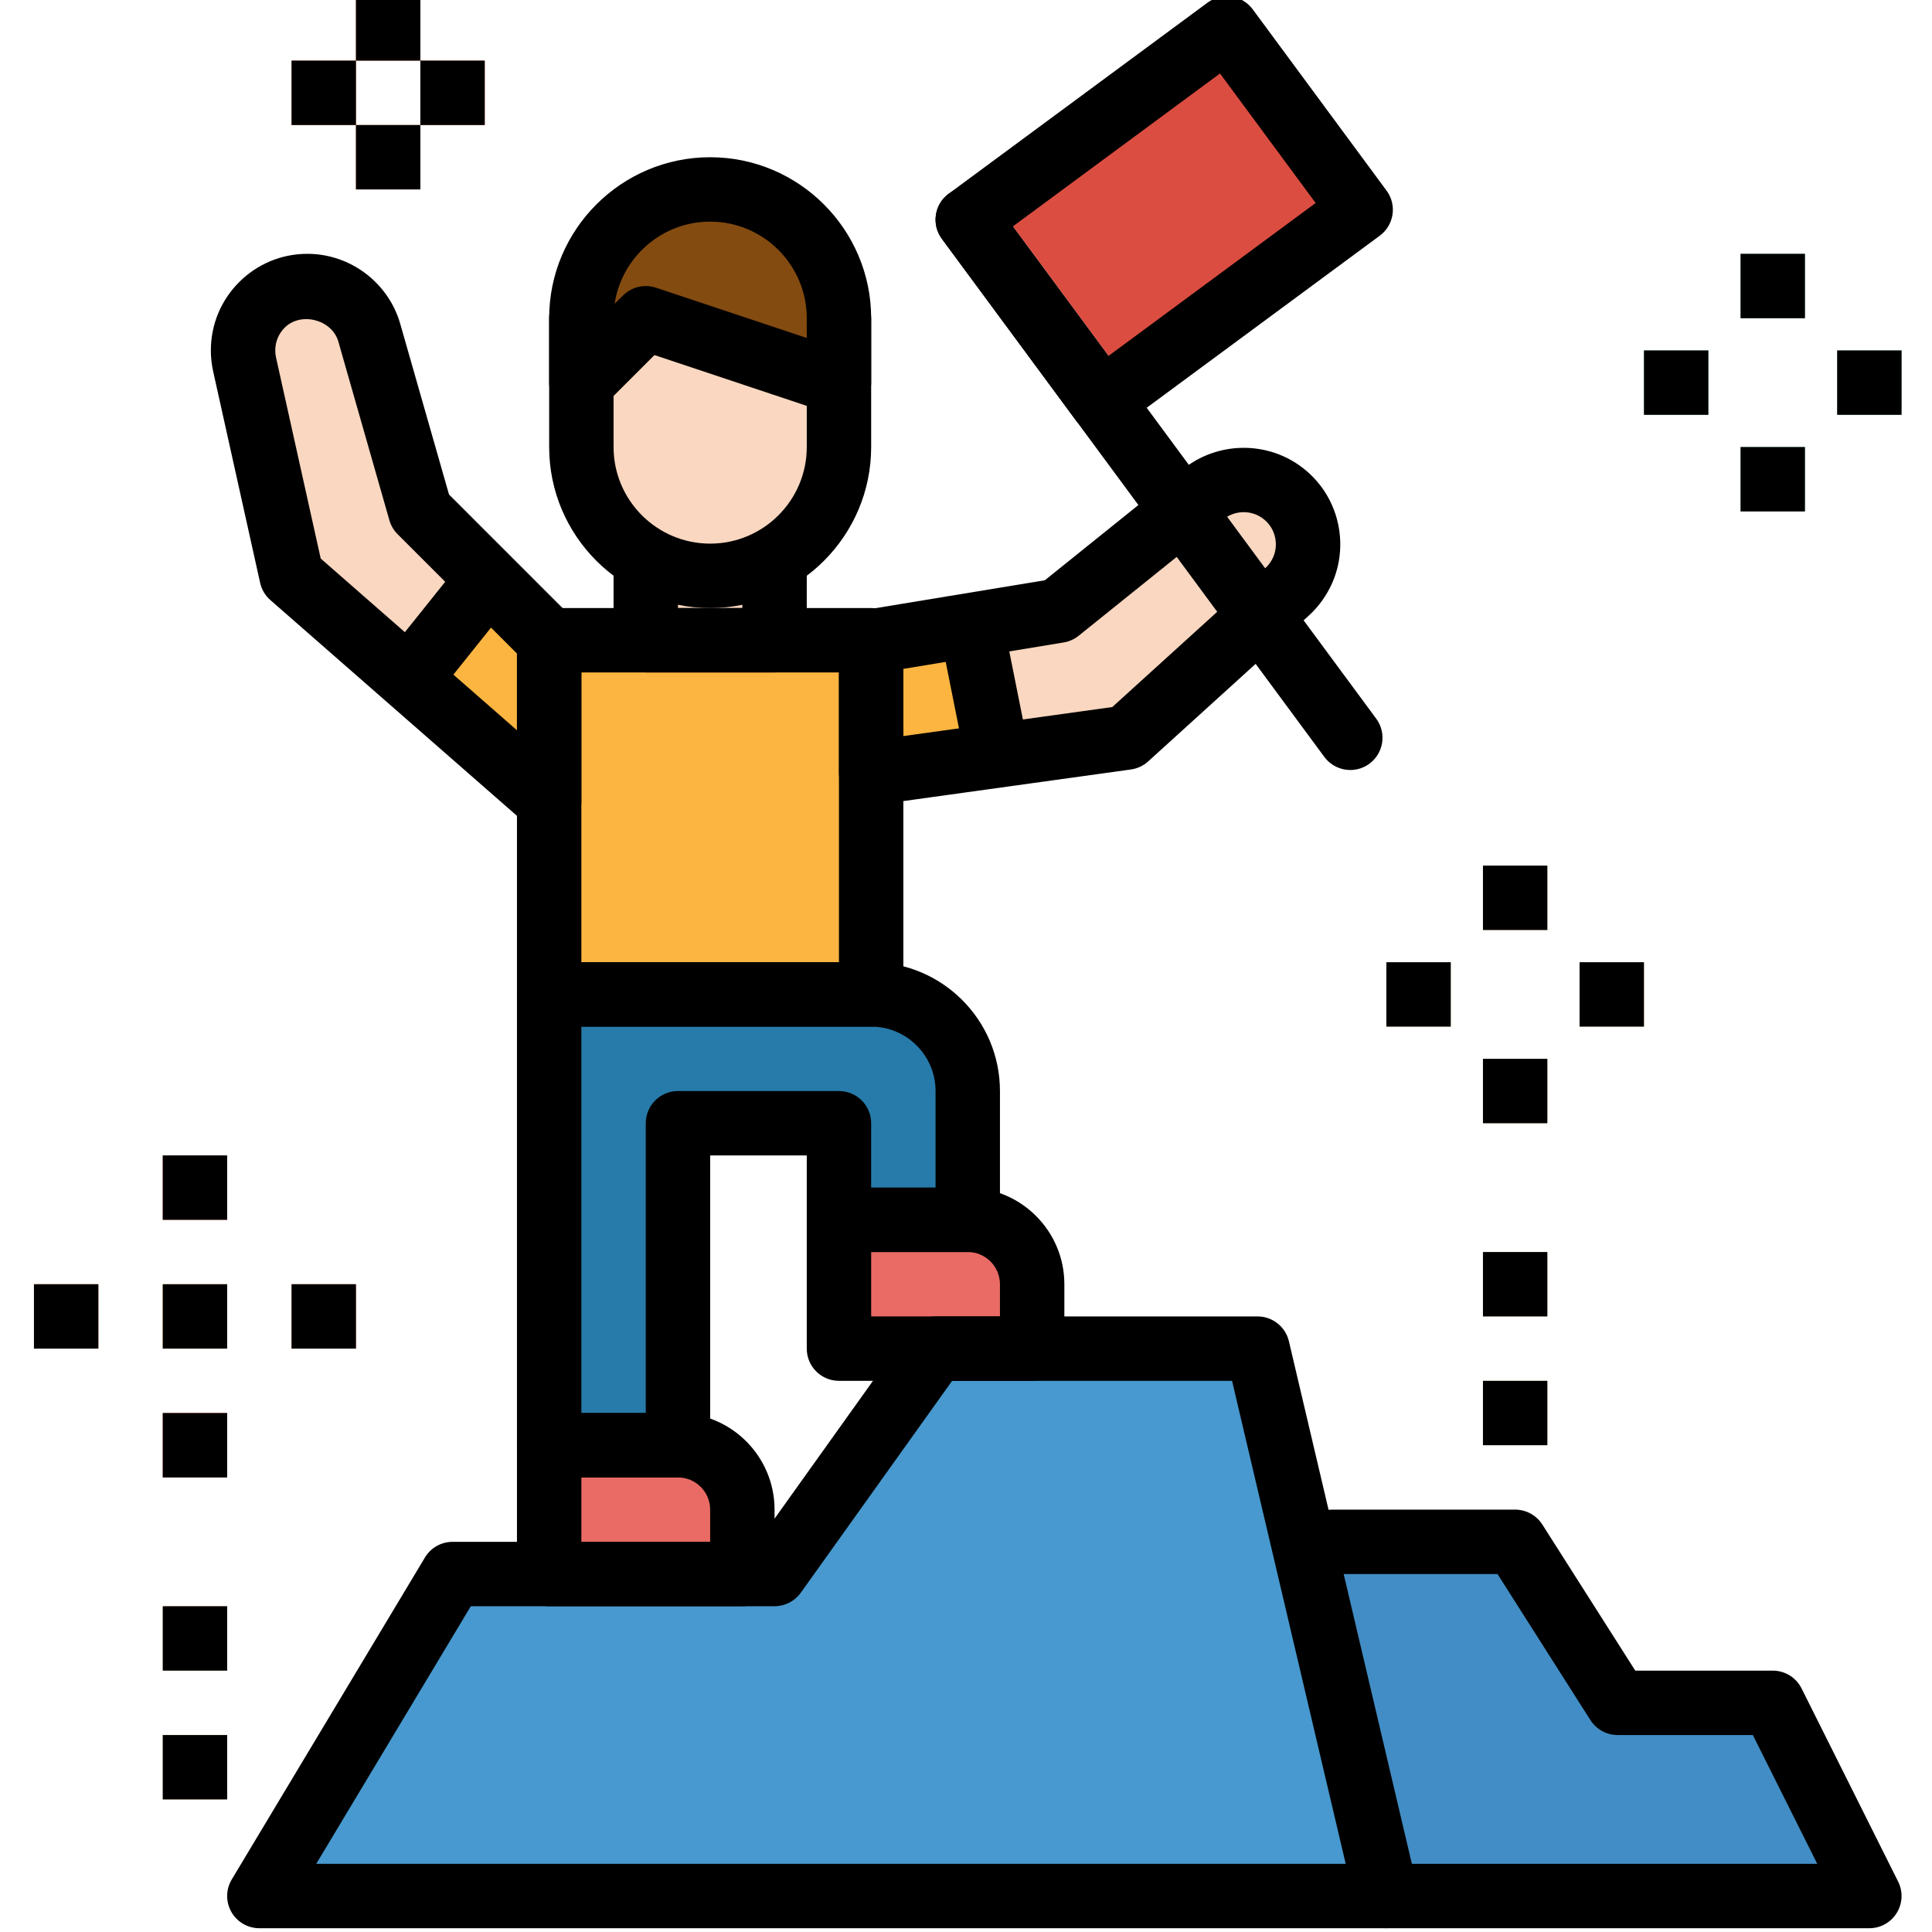
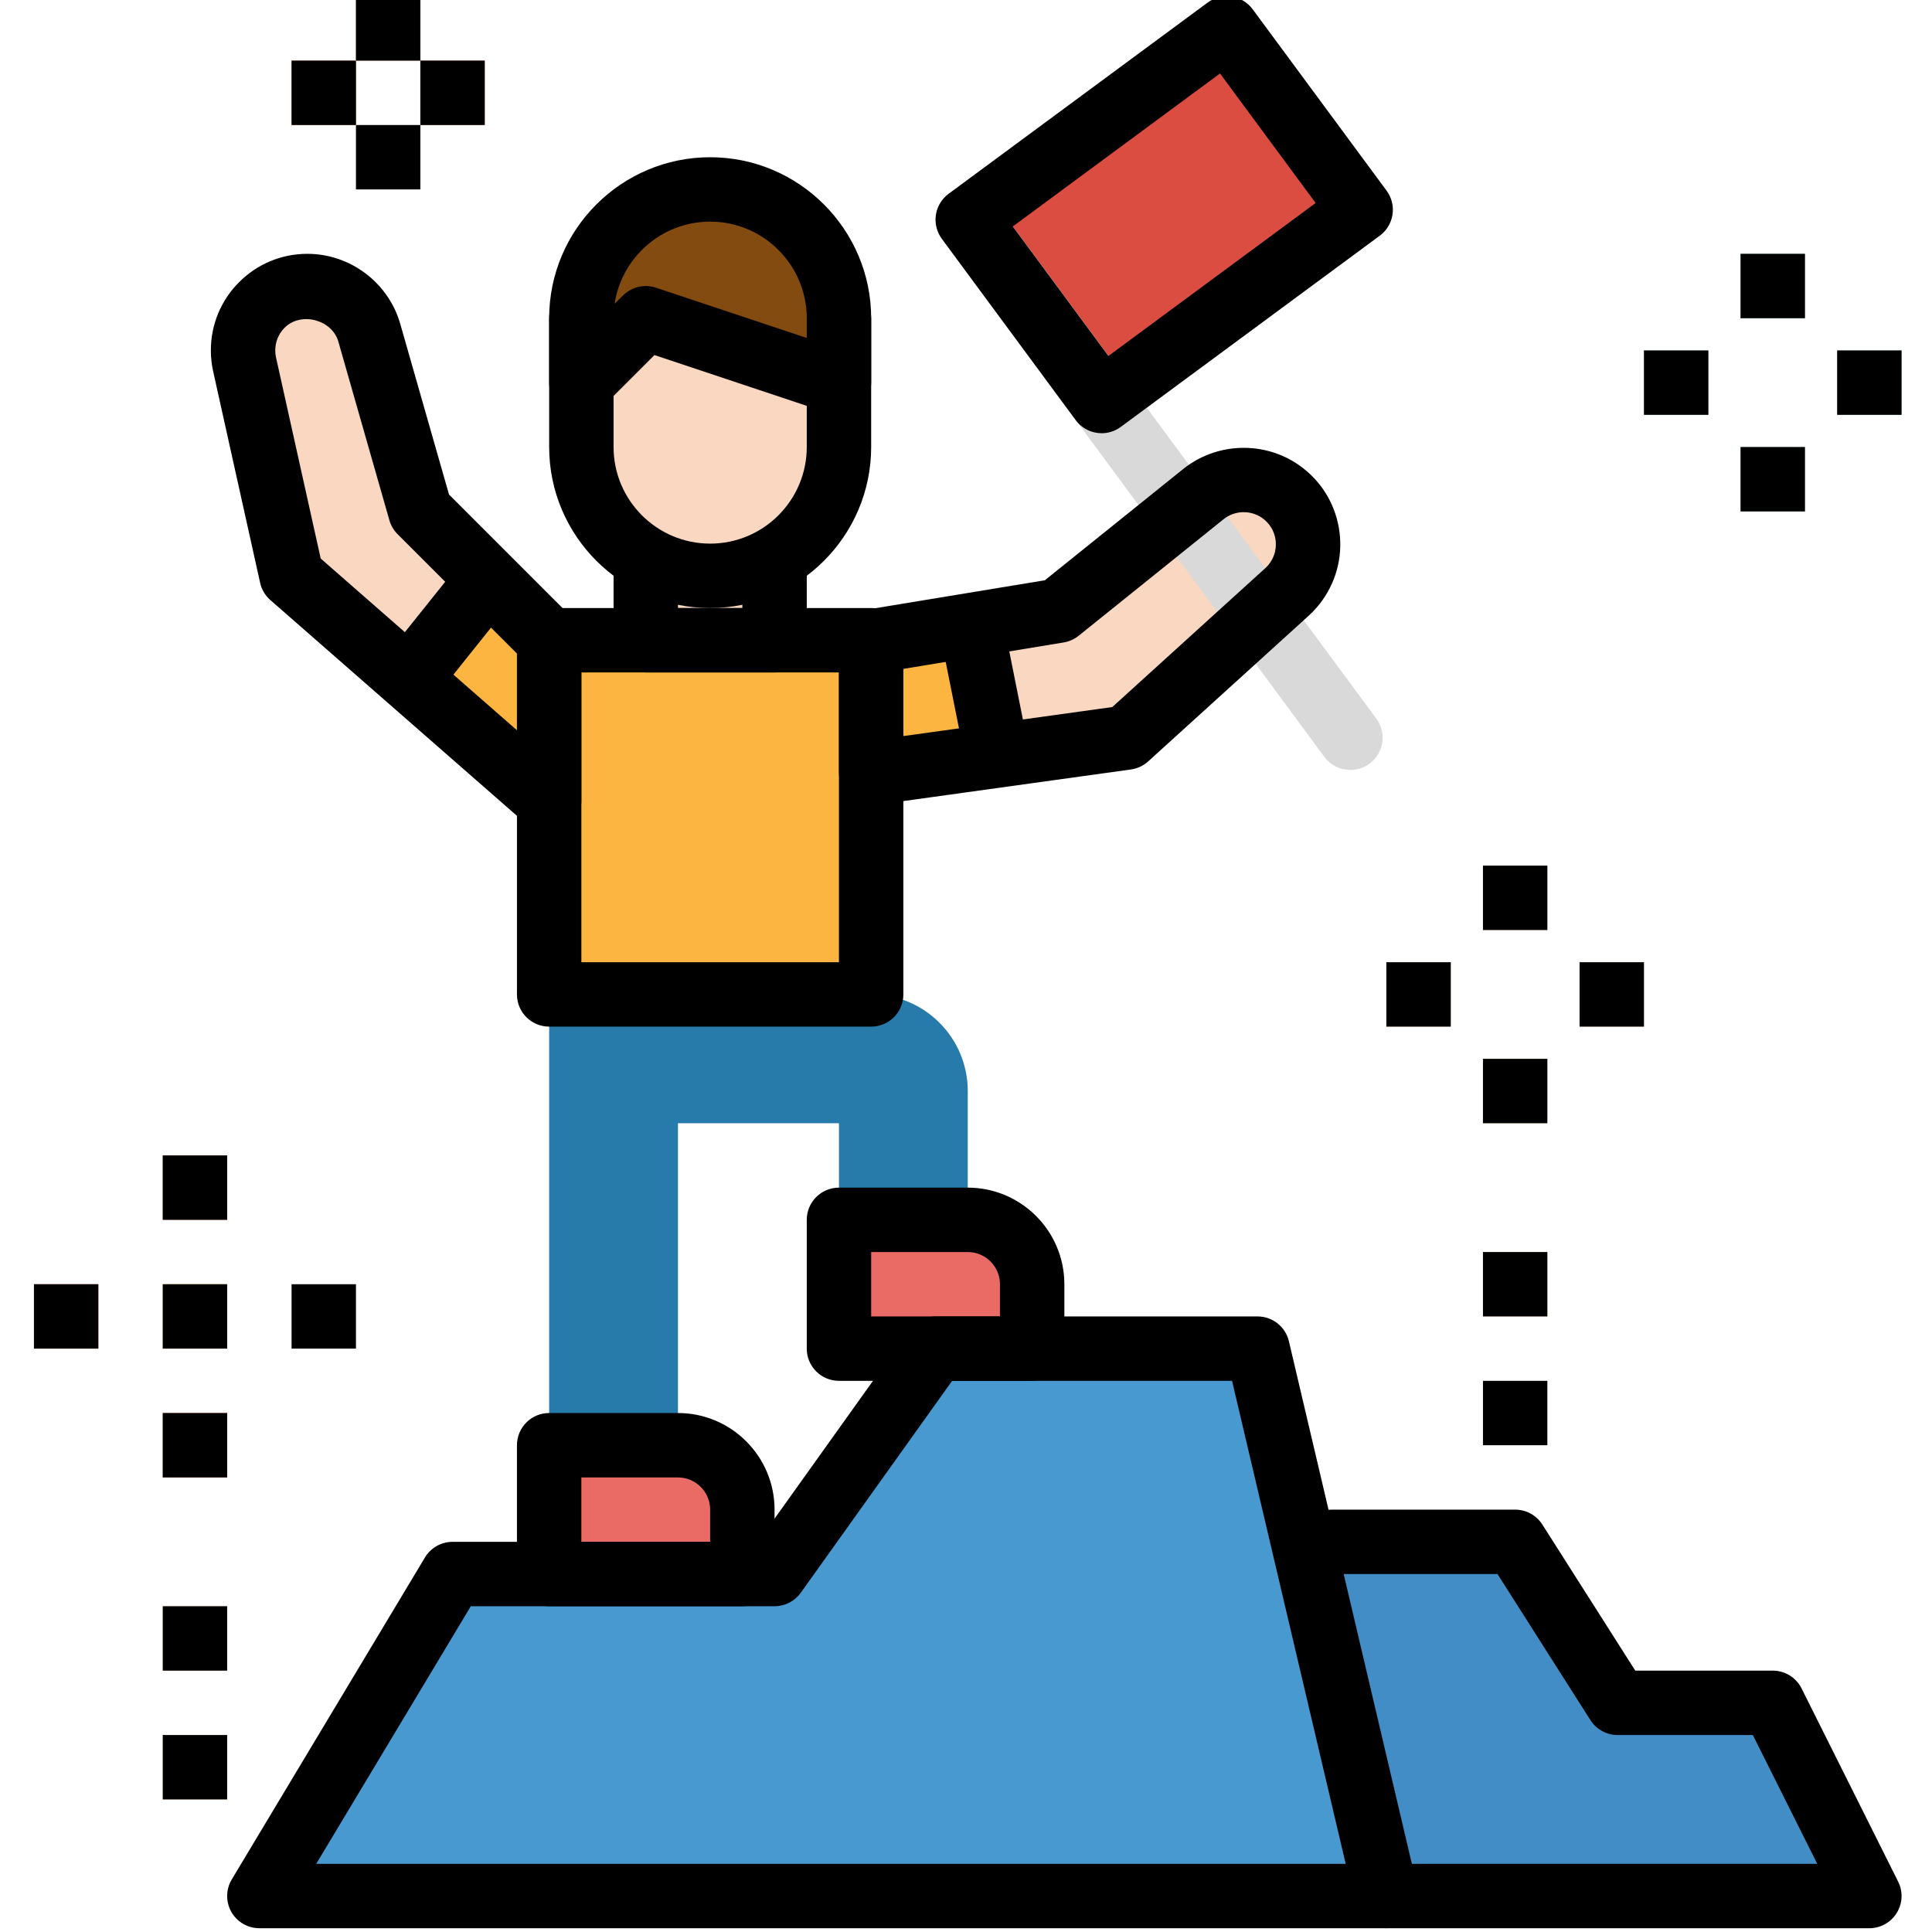
<svg xmlns="http://www.w3.org/2000/svg" height="511pt" viewBox="-8 1 511 512" width="511pt">
  <path d="m239.434 349.867h25.602v25.598h-25.602zm0 0" fill="#ea6b65" />
  <path d="m247.961 59.23 68.648-50.68 35.477 48.055-68.652 50.68zm0 0" fill="#dc4d41" />
  <path d="m162.633 145.066h34.133v51.199h-34.133zm0 0" fill="#f9d7c0" />
  <path d="m137.035 170.668-34.137-34.133-13.531-47.363c-2.094-7.32-8.785-12.367-16.402-12.371-9.426.008-17.062 7.652-17.055 17.078.004 1.238.137 2.473.406 3.684l12.449 56.039 68.266 59.73h8.535v-42.664zm0 0" fill="#f9d7c0" />
  <path d="m222.367 170.828 49.629-8.184 38.402-30.871c5.934-4.777 14.312-5.043 20.539-.648 7.695 5.441 9.52 16.094 4.074 23.785-.715 1.012-1.535 1.945-2.453 2.777l-42.531 38.578-67.66 9.387-8.535-1.066v-34.133zm0 0" fill="#f9d7c0" />
  <path d="m349.344 205.047c-2.715.004-5.266-1.281-6.879-3.465l-101.324-137.301c-2.797-3.793-1.988-9.137 1.805-11.934 3.793-2.797 9.137-1.988 11.934 1.805l101.367 137.301c2.797 3.797 1.984 9.137-1.809 11.934-1.457 1.07-3.211 1.652-5.02 1.66zm0 0" fill="#d9d9d9" />
  <g fill="#fbd699">
-     <path d="m384.5 366.934h17.066v17.066h-17.066zm0 0" />
    <path d="m384.5 332.801h17.066v17.066h-17.066zm0 0" />
    <path d="m34.633 460.801h17.066v17.066h-17.066zm0 0" />
    <path d="m34.633 426.668h17.066v17.066h-17.066zm0 0" />
    <path d="m384.5 281.602h17.066v17.066h-17.066zm0 0" />
    <path d="m358.898 256h17.07v17.066h-17.07zm0 0" />
    <path d="m384.5 230.398h17.066v17.066h-17.066zm0 0" />
    <path d="m410.102 256h17.066v17.066h-17.066zm0 0" />
  </g>
  <path d="m34.633 375.465h17.066v17.07h-17.066zm0 0" fill="#f27e55" />
  <path d="m34.633 341.332h17.066v17.066h-17.066zm0 0" fill="#fbb540" />
  <path d="m.5 341.332h17.066v17.066h-17.066zm0 0" fill="#f27e55" />
  <path d="m34.633 307.199h17.066v17.066h-17.066zm0 0" fill="#f27e55" />
-   <path d="m68.766 341.332h17.066v17.066h-17.066zm0 0" fill="#f27e55" />
  <path d="m452.766 68.266h17.066v17.066h-17.066zm0 0" fill="#99d8aa" />
  <path d="m427.168 93.867h17.066v17.066h-17.066zm0 0" fill="#99d8aa" />
  <path d="m478.367 93.867h17.066v17.066h-17.066zm0 0" fill="#99d8aa" />
  <path d="m452.766 119.465h17.066v17.07h-17.066zm0 0" fill="#99d8aa" />
  <path d="m85.832 0h17.066v17.066h-17.066zm0 0" fill="#f27e55" />
  <path d="m68.766 17.066h17.066v17.066h-17.066zm0 0" fill="#f27e55" />
  <path d="m102.898 17.066h17.066v17.066h-17.066zm0 0" fill="#f27e55" />
-   <path d="m85.832 34.133h17.066v17.066h-17.066zm0 0" fill="#f27e55" />
  <path d="m248.871 166.648-26.504 4.367v-.348h-85.332l-16.121-16.121-21.027 26.281 37.148 32.504v59.734h85.332v-67.199l33.418-4.641zm0 0" fill="#fbb540" />
  <path d="m137.035 264.535v128h34.133v-93.867h42.664v34.133h34.133v-42.668c0-14.137-11.461-25.598-25.598-25.598zm0 0" fill="#277baa" />
  <path d="m188.234 426.668h-51.199v-42.668h34.133c9.426 0 17.066 7.641 17.066 17.066zm0 0" fill="#ea6b65" />
  <path d="m213.832 324.266h34.133c9.426 0 17.07 7.641 17.07 17.066v17.066h-51.203zm0 0" fill="#ea6b65" />
  <path d="m145.566 85.332h68.266v34.133c0 18.852-15.281 34.137-34.133 34.137-18.852 0-34.133-15.285-34.133-34.137zm0 0" fill="#f9d7c0" />
  <path d="m213.832 102.398-51.199-17.066-17.066 17.066v-17.066c0-18.852 15.281-34.133 34.133-34.133 18.852 0 34.133 15.281 34.133 34.133zm0 0" fill="#834b10" />
  <path d="m486.898 503.469h-128l-51.199-93.867h85.336l27.152 42.664h41.113zm0 0" fill="#428dc5" />
  <path d="m60.234 503.469 51.199-85.336h85.332l42.668-59.734h85.332l34.133 145.07zm0 0" fill="#4799cf" />
-   <path d="m171.168 392.535h-34.133c-4.715 0-8.535-3.82-8.535-8.535v-119.465c0-4.719 3.82-8.535 8.535-8.535h85.332c18.82 0 34.133 15.309 34.133 34.133v34.133c0 4.719-3.82 8.535-8.531 8.535h-34.137c-4.711 0-8.531-3.816-8.531-8.535v-17.066h-25.602v76.801c0 4.715-3.82 8.535-8.531 8.535zm-25.602-17.07h17.066v-76.797c0-4.719 3.82-8.535 8.535-8.535h42.664c4.715 0 8.535 3.816 8.535 8.535v17.066h17.066v-25.602c0-9.406-7.656-17.066-17.066-17.066h-76.801zm0 0" />
  <path d="m188.234 426.668h-51.199c-4.715 0-8.535-3.816-8.535-8.535v-34.133c0-4.719 3.82-8.535 8.535-8.535h34.133c14.117 0 25.598 11.484 25.598 25.602v17.066c0 4.719-3.82 8.535-8.531 8.535zm-42.668-17.066h34.133v-8.535c0-4.707-3.828-8.531-8.531-8.531h-25.602zm0 0" />
  <path d="m265.035 366.934h-51.203c-4.711 0-8.531-3.816-8.531-8.535v-34.133c0-4.715 3.82-8.531 8.531-8.531h34.133c14.117 0 25.602 11.484 25.602 25.598v17.066c0 4.719-3.816 8.535-8.531 8.535zm-42.668-17.066h34.133v-8.535c0-4.707-3.828-8.531-8.531-8.531h-25.602zm0 0" />
  <path d="m222.367 273.066h-85.332c-4.715 0-8.535-3.816-8.535-8.531v-93.867c0-4.715 3.82-8.535 8.535-8.535h85.332c4.711 0 8.531 3.82 8.531 8.535v93.867c0 4.715-3.82 8.531-8.531 8.531zm-76.801-17.066h68.266v-76.801h-68.266zm0 0" />
  <path d="m196.766 179.199h-34.133c-4.711 0-8.531-3.82-8.531-8.531v-17.066c0-4.715 3.82-8.535 8.531-8.535 4.711 0 8.535 3.82 8.535 8.535v8.531h17.066v-8.531c0-4.715 3.82-8.535 8.531-8.535 4.715 0 8.535 3.82 8.535 8.535v17.066c0 4.711-3.82 8.531-8.535 8.531zm0 0" />
  <path d="m137.035 221.867c-2.031 0-4.035-.727-5.621-2.113l-68.27-59.734c-1.367-1.195-2.316-2.793-2.707-4.57l-12.449-56.035c-.406-1.832-.609-3.688-.609-5.535-.004-6.828 2.648-13.262 7.484-18.102 4.828-4.836 11.258-7.508 18.094-7.512 11.371.004 21.488 7.637 24.613 18.562l12.926 45.234 32.57 32.57c1.602 1.602 2.5 3.773 2.5 6.035v42.664c0 3.352-1.957 6.391-5.008 7.773-1.129.512-2.328.762-3.523.762zm-60.543-72.848 52.008 45.508v-20.328l-31.633-31.633c-1.027-1.023-1.773-2.297-2.172-3.688l-13.531-47.359c-1.668-5.828-9.926-7.984-14.227-3.684-1.609 1.613-2.492 3.754-2.492 6.035 0 .621.066 1.242.203 1.855zm0 0" />
  <path d="m222.367 214.398c-2.047 0-4.043-.734-5.605-2.094-1.863-1.621-2.93-3.973-2.93-6.438v-34.852c0-4.18 3.027-7.742 7.148-8.422l47.418-7.816 36.652-29.477c8.875-7.121 21.551-7.508 30.809-.957 5.582 3.949 9.301 9.836 10.457 16.574 1.148 6.738-.383 13.523-4.332 19.105-1.066 1.516-2.309 2.914-3.684 4.164l-42.516 38.59c-1.27 1.156-2.859 1.902-4.559 2.141l-67.684 9.402c-.395.055-.785.078-1.176.078zm8.531-36.141v17.809l55.367-7.691 40.559-36.816c.461-.418.875-.887 1.227-1.387 1.316-1.859 1.824-4.121 1.441-6.367-.383-2.246-1.625-4.207-3.484-5.523-3.082-2.18-7.316-2.055-10.258.32l-38.398 30.883c-1.152.918-2.512 1.527-3.961 1.77zm0 0" />
  <path d="m358.898 512h-298.664c-3.074 0-5.914-1.648-7.426-4.324-1.516-2.684-1.477-5.969.109-8.602l51.199-85.332c1.543-2.566 4.32-4.141 7.316-4.141h80.941l40.113-56.16c1.602-2.242 4.191-3.574 6.945-3.574h85.332c3.961 0 7.402 2.723 8.309 6.574l34.133 145.066c.594 2.543 0 5.219-1.613 7.258-1.617 2.043-4.086 3.234-6.695 3.234zm-283.594-17.066h272.82l-30.117-128h-74.184l-40.113 56.16c-1.602 2.238-4.191 3.574-6.945 3.574h-80.5zm0 0" />
  <path d="m486.898 512h-128c-4.715 0-8.531-3.816-8.531-8.531 0-4.719 3.816-8.535 8.531-8.535h114.195l-17.07-34.133h-35.84c-2.918 0-5.633-1.492-7.199-3.949l-24.633-38.719h-43.844c-4.715 0-8.531-3.816-8.531-8.531 0-4.719 3.816-8.535 8.531-8.535h48.527c2.914 0 5.633 1.492 7.199 3.949l24.633 38.719h36.434c3.234 0 6.184 1.824 7.633 4.715l25.598 51.199c1.328 2.645 1.184 5.785-.375 8.301-1.555 2.52-4.297 4.051-7.258 4.051zm0 0" />
-   <path d="m349.34 205.055c-2.613 0-5.199-1.199-6.875-3.469l-101.363-137.309c-2.797-3.789-1.992-9.133 1.797-11.93 3.793-2.801 9.137-1.992 11.934 1.797l101.367 137.309c2.801 3.793 1.992 9.133-1.801 11.934-1.523 1.125-3.297 1.668-5.059 1.668zm0 0" />
  <path d="m283.449 115.809c-2.617 0-5.199-1.199-6.875-3.469l-35.477-48.051c-1.344-1.824-1.91-4.102-1.574-6.34.34-2.238 1.551-4.25 3.371-5.594l68.656-50.684c1.816-1.34 4.141-1.898 6.332-1.57 2.242.336 4.258 1.547 5.602 3.371l35.473 48.051c2.801 3.793 1.992 9.133-1.797 11.934l-68.652 50.684c-1.523 1.125-3.301 1.668-5.059 1.668zm-23.551-54.793 25.344 34.324 54.918-40.543-25.344-34.324zm0 0" />
  <path d="m255.32 207.488c-3.988 0-7.551-2.805-8.359-6.863l-6.191-30.977c-.922-4.621 2.07-9.113 6.699-10.035 4.586-.941 9.105 2.07 10.039 6.695l6.191 30.973c.918 4.621-2.074 9.117-6.699 10.039-.562.113-1.125.168-1.68.168zm0 0" />
  <path d="m101.488 187.359c-1.871 0-3.754-.613-5.332-1.871-3.676-2.945-4.273-8.312-1.328-11.996l18.426-23.027c2.941-3.676 8.316-4.27 11.996-1.328 3.68 2.945 4.273 8.312 1.328 11.996l-18.426 23.027c-1.68 2.102-4.164 3.199-6.664 3.199zm0 0" />
  <path d="m384.5 366.934h17.066v17.066h-17.066zm0 0" />
  <path d="m384.5 332.801h17.066v17.066h-17.066zm0 0" />
  <path d="m34.633 460.801h17.066v17.066h-17.066zm0 0" />
  <path d="m34.633 426.668h17.066v17.066h-17.066zm0 0" />
  <path d="m384.5 281.602h17.066v17.066h-17.066zm0 0" />
  <path d="m358.898 256h17.07v17.066h-17.07zm0 0" />
  <path d="m384.5 230.398h17.066v17.066h-17.066zm0 0" />
  <path d="m410.102 256h17.066v17.066h-17.066zm0 0" />
  <path d="m34.633 375.465h17.066v17.07h-17.066zm0 0" />
  <path d="m34.633 341.332h17.066v17.066h-17.066zm0 0" />
  <path d="m.5 341.332h17.066v17.066h-17.066zm0 0" />
  <path d="m34.633 307.199h17.066v17.066h-17.066zm0 0" />
  <path d="m68.766 341.332h17.066v17.066h-17.066zm0 0" />
  <path d="m452.766 68.266h17.066v17.066h-17.066zm0 0" />
  <path d="m427.168 93.867h17.066v17.066h-17.066zm0 0" />
  <path d="m478.367 93.867h17.066v17.066h-17.066zm0 0" />
  <path d="m452.766 119.465h17.066v17.07h-17.066zm0 0" />
  <path d="m85.832 0h17.066v17.066h-17.066zm0 0" />
  <path d="m68.766 17.066h17.066v17.066h-17.066zm0 0" />
  <path d="m102.898 17.066h17.066v17.066h-17.066zm0 0" />
  <path d="m85.832 34.133h17.066v17.066h-17.066zm0 0" />
  <path d="m179.699 162.133c-23.523 0-42.664-19.141-42.664-42.668v-34.133c0-4.711 3.82-8.531 8.531-8.531 4.711 0 8.535 3.82 8.535 8.531v34.133c0 14.117 11.48 25.602 25.598 25.602 14.117 0 25.602-11.484 25.602-25.602v-34.133c0-4.711 3.82-8.531 8.531-8.531 4.715 0 8.535 3.82 8.535 8.531v34.133c0 23.527-19.141 42.668-42.668 42.668zm0 0" />
  <path d="m145.566 110.934c-1.102 0-2.207-.215-3.266-.648-3.188-1.324-5.27-4.434-5.27-7.887v-17.066c0-23.523 19.145-42.664 42.668-42.664 23.523 0 42.668 19.141 42.668 42.664v17.066c0 2.742-1.316 5.316-3.547 6.922-2.234 1.605-5.094 2.027-7.688 1.176l-46.195-15.398-13.34 13.336c-1.629 1.633-3.809 2.5-6.031 2.5zm17.066-34.133c.906 0 1.812.141 2.699.438l39.969 13.324v-5.23c0-14.117-11.484-25.598-25.602-25.598-12.816 0-23.465 9.469-25.316 21.777l2.219-2.211c1.625-1.625 3.809-2.5 6.031-2.5zm0 0" />
</svg>